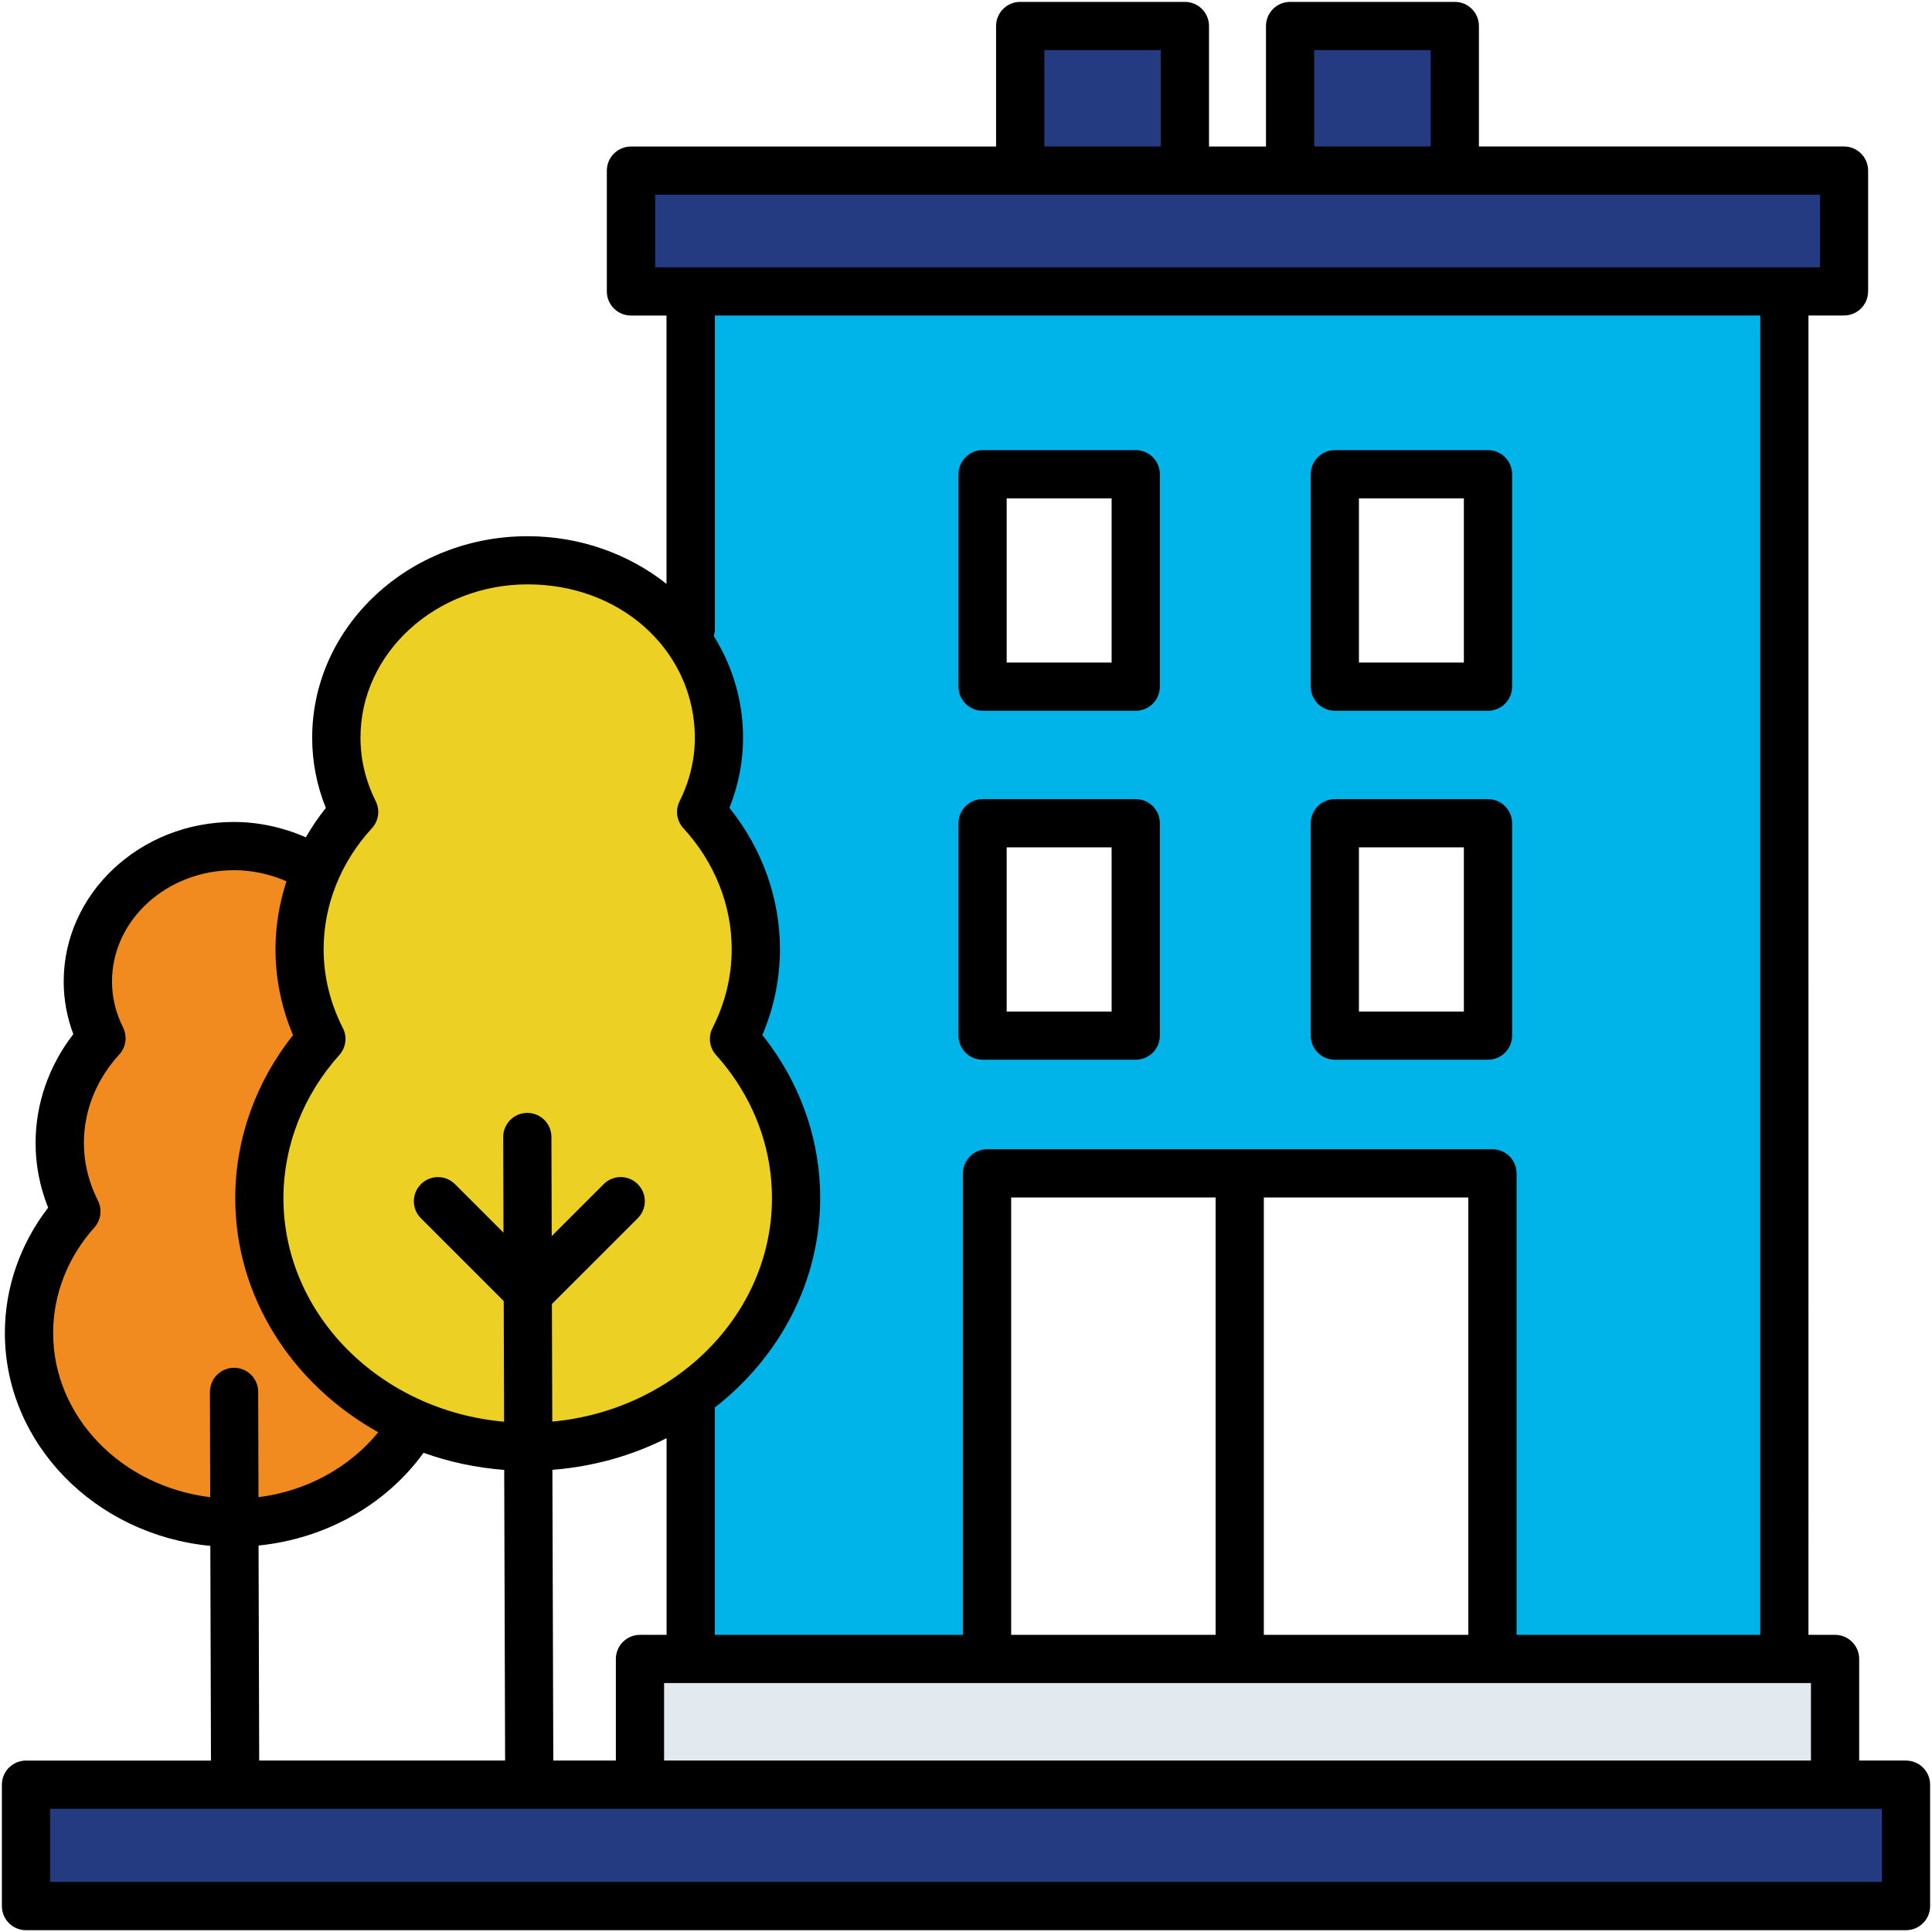
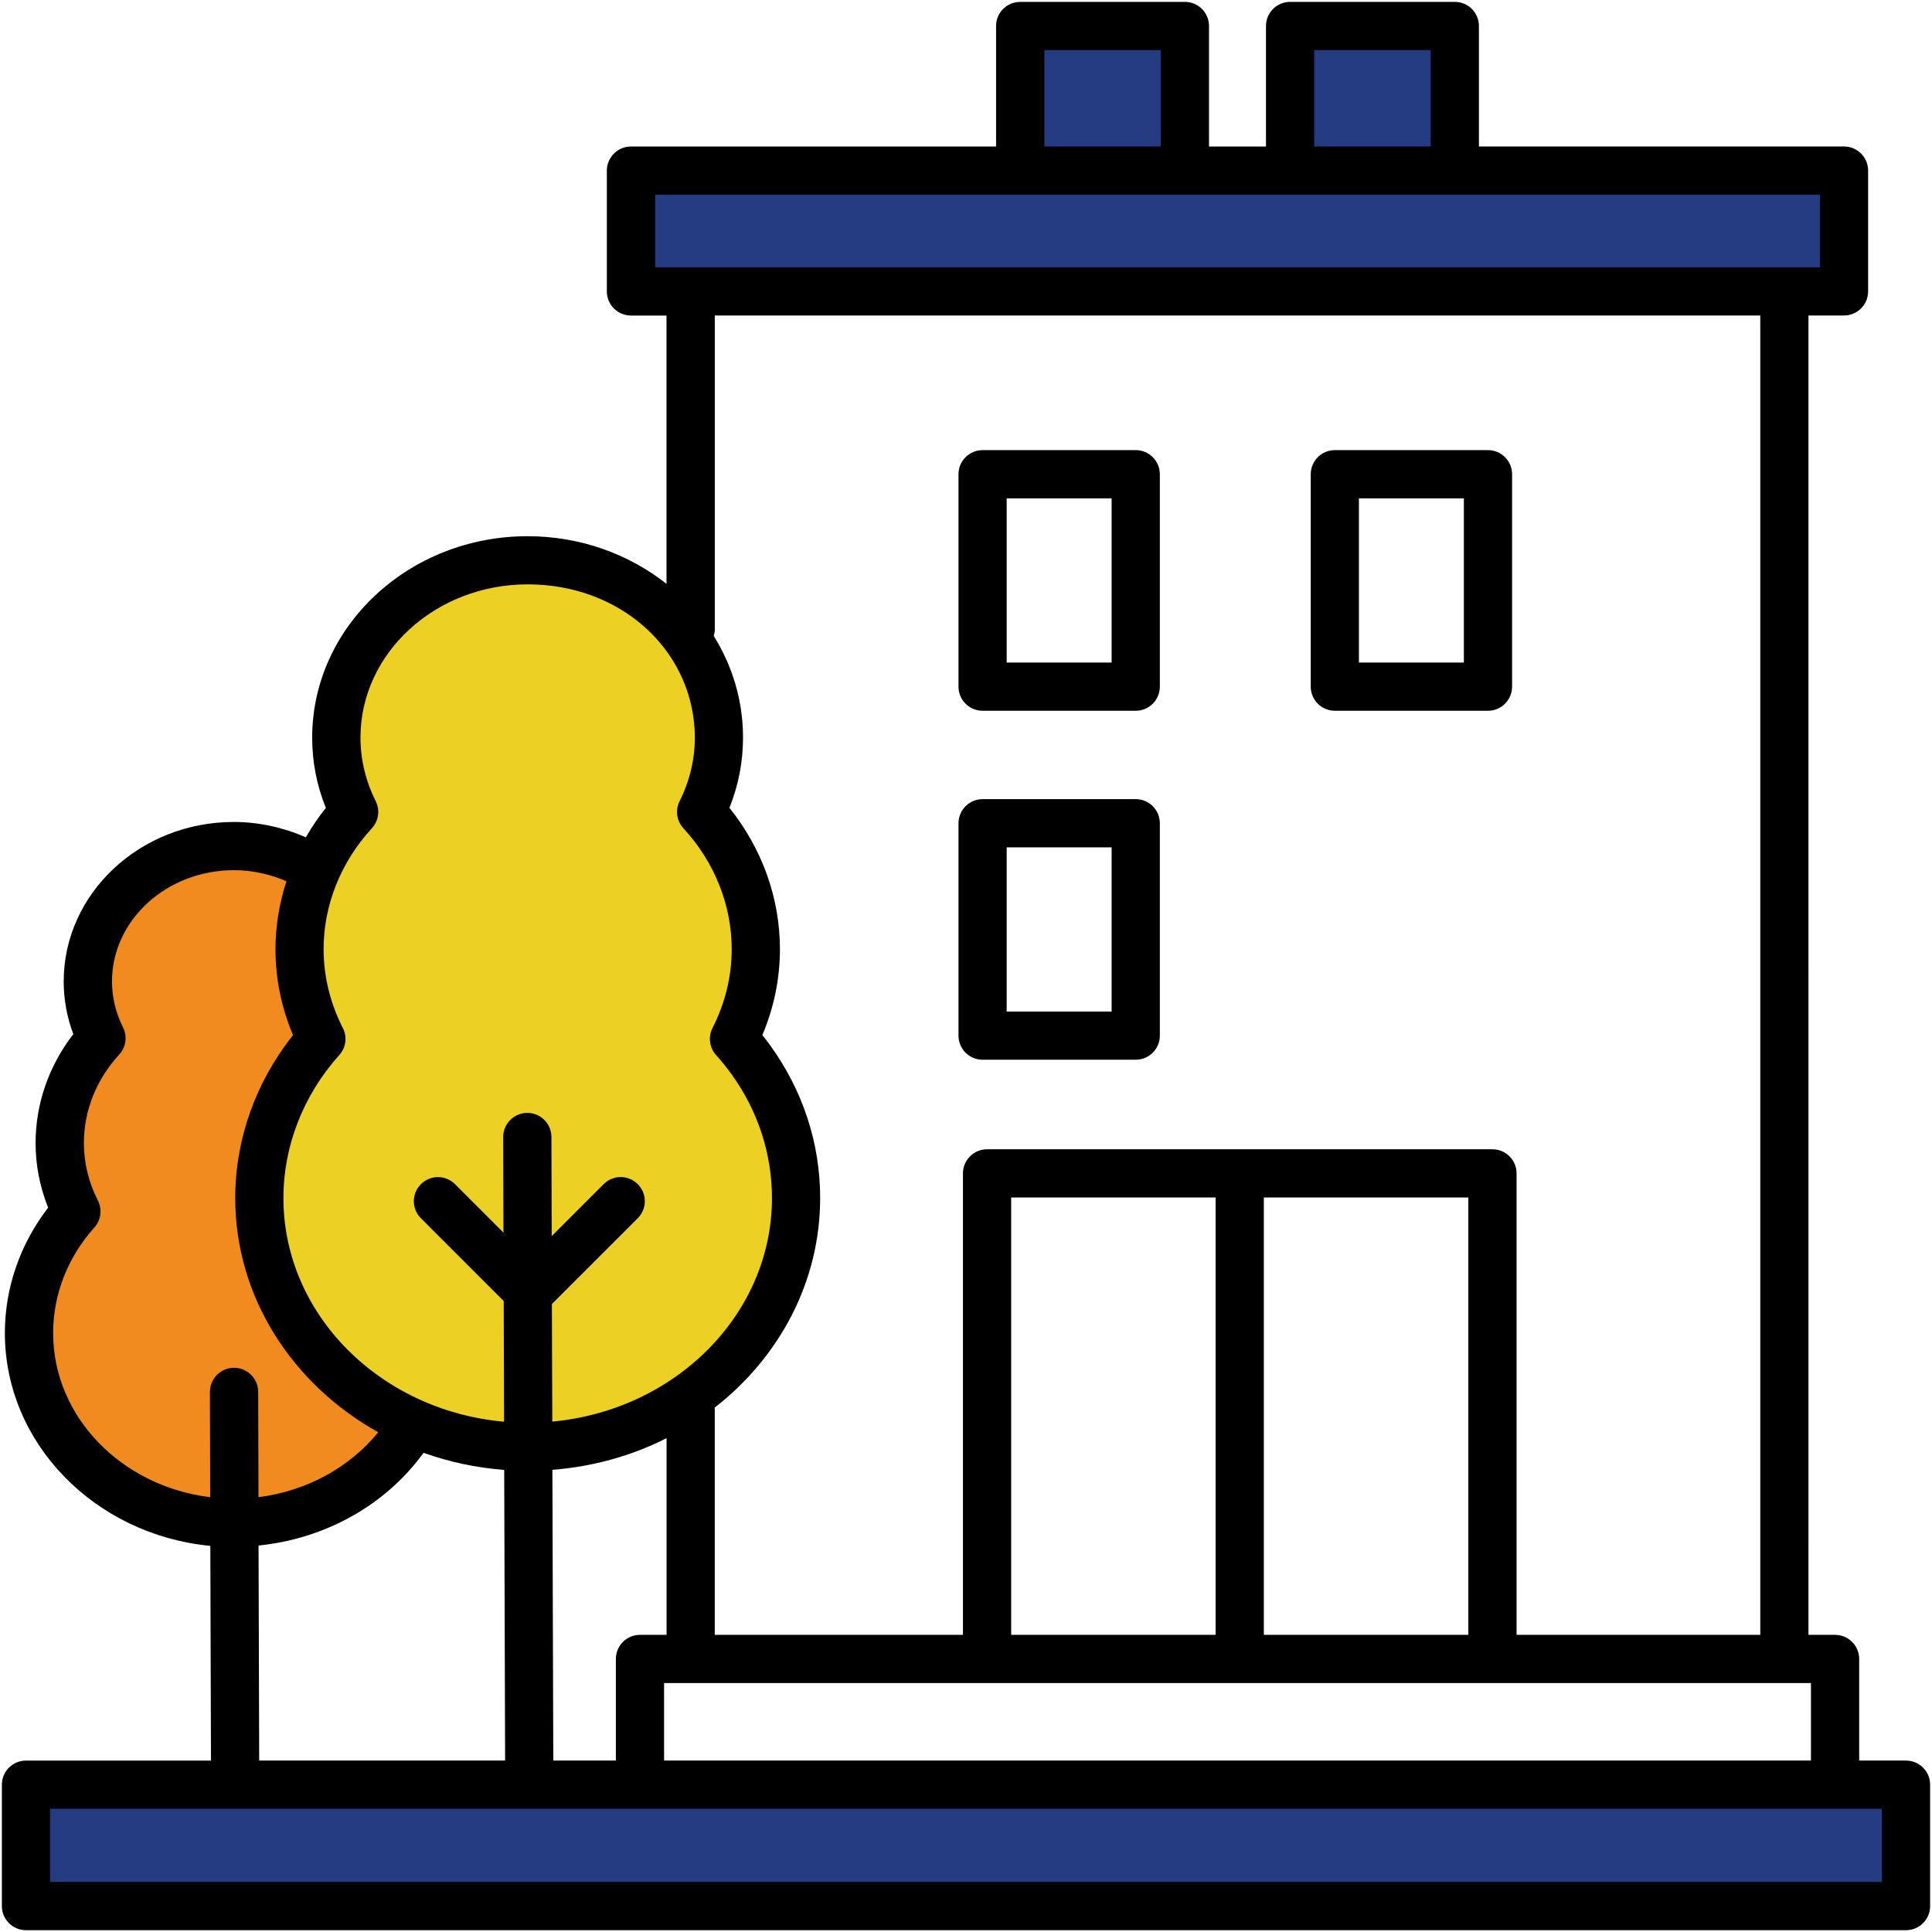
<svg xmlns="http://www.w3.org/2000/svg" id="a" viewBox="0 0 512 512">
  <path d="M80.28,228.96s-25.18-12.02-40.63,1.72-14.31,41.78-14.31,41.78c0,0-8.01,14.88-8.58,28.61-.57,13.73,1.72,21.17,1.72,21.17,0,0-18.89,22.89-9.16,44.64,9.73,21.75,34.91,41.2,52.65,38.34,17.74-2.86,48.07-27.47,48.07-27.47l-29.76-148.79Z" fill="#f18b20" />
  <rect x="267.98" y="6.17" width="47.64" height="36.05" fill="#243b81" />
  <rect x="340.08" y="6.17" width="46.35" height="39.91" fill="#243b81" />
-   <path d="M183,76.99V440.08h77.25v-128.76h135.19v128.76h77.25V76.99H183Zm77.25,46.35h38.63v60.52h-38.63v-60.52Zm42.49,153.22h-43.78v-57.94h43.78v57.94Zm92.7-1.29h-45.06v-59.23h45.06v59.23Zm0-95.28h-42.49v-54.08h42.49v54.08Z" fill="#00b4ea" />
-   <path d="M394.33,211.78h-40.58c-3.53,0-6.39,2.86-6.39,6.39v56.29c0,3.52,2.86,6.38,6.39,6.38h40.58c3.52,0,6.39-2.86,6.39-6.38v-56.29c0-3.53-2.86-6.39-6.39-6.39Zm-6.39,56.29h-27.81v-43.51h27.81v43.51Z" />
  <path d="M394.33,119.29h-40.58c-3.53,0-6.39,2.86-6.39,6.39v56.29c0,3.53,2.86,6.39,6.39,6.39h40.58c3.52,0,6.39-2.86,6.39-6.39v-56.29c0-3.53-2.86-6.39-6.39-6.39Zm-6.39,56.29h-27.81v-43.51h27.81v43.51Z" />
  <path d="M300.98,211.78h-40.58c-3.52,0-6.39,2.86-6.39,6.39v56.29c0,3.52,2.86,6.38,6.39,6.38h40.58c3.52,0,6.39-2.86,6.39-6.38v-56.29c0-3.53-2.86-6.39-6.39-6.39Zm-6.39,56.29h-27.81v-43.51h27.81v43.51Z" />
  <path d="M300.98,119.29h-40.58c-3.52,0-6.39,2.86-6.39,6.39v56.29c0,3.53,2.86,6.39,6.39,6.39h40.58c3.52,0,6.39-2.86,6.39-6.39v-56.29c0-3.53-2.86-6.39-6.39-6.39Zm-6.39,56.29h-27.81v-43.51h27.81v43.51Z" />
  <rect x="166.26" y="44.8" width="323.18" height="34.76" fill="#243b81" />
  <rect x="6.6" y="470.98" width="500.87" height="36.05" fill="#243b81" />
-   <rect x="167.55" y="436.22" width="319.32" height="34.76" fill="#e2eaef" />
  <path d="M139.8,383.48l17.17-1.14,33.76-18.31,18.31-37.2-1.72-33.19-10.87-18.89,4.01-25.18-8.01-28.04-5.72-10.3,1.72-31.48-10.87-16.6-25.18-13.16-15.45-2.29-31.48,11.45-16.02,21.75,.57,32.62-4.01,13.16-6.87,24.61,4.01,22.89-14.31,35.48s-6.29,24.04,10.3,42.92c16.6,18.89,41.78,30.9,60.66,30.9Z" fill="#edd024" />
  <path d="M505.11,466.56h-12.41v-26.92c0-3.53-2.86-6.39-6.39-6.39h-7.05V83.61h9.42c3.52,0,6.39-2.86,6.39-6.39V45.21c0-3.53-2.86-6.39-6.39-6.39h-96.75V6.89c0-3.53-2.86-6.39-6.39-6.39h-43.65c-3.53,0-6.39,2.86-6.39,6.39v31.94h-15.1V6.89c0-3.53-2.86-6.39-6.39-6.39h-43.65c-3.52,0-6.39,2.86-6.39,6.39v31.94h-96.76c-3.52,0-6.39,2.86-6.39,6.39v32.01c0,3.53,2.86,6.39,6.39,6.39h9.42v71.11c-9.96-7.87-22.8-12.63-36.82-12.63-31.47,0-57.08,23.95-57.08,53.39,0,6.39,1.21,12.64,3.62,18.62-1.98,2.47-3.74,5.09-5.3,7.79-5.95-2.62-12.47-4.07-19.09-4.07-24.86,0-45.08,18.96-45.08,42.27,0,4.78,.86,9.46,2.55,13.96-6.48,8.37-10,18.46-10,28.83,0,5.89,1.12,11.64,3.33,17.15-7.43,9.63-11.47,21.26-11.47,33.2,0,29.31,23.9,53.5,54.45,56.43l.17,56.9H6.89c-3.52,0-6.39,2.86-6.39,6.39v32.17c0,3.53,2.86,6.39,6.39,6.39H505.11c3.52,0,6.39-2.86,6.39-6.39v-32.17c0-3.53-2.86-6.39-6.39-6.39Zm-25.19-20.53v20.53H175.99v-20.53H479.93Zm-310.32-12.78c-3.52,0-6.39,2.86-6.39,6.39v26.92h-16.58l-.24-77.04c10.87-.85,21.12-3.76,30.26-8.39v52.12h-7.05Zm23.7-219.15c2.4-5.98,3.61-12.23,3.61-18.62,0-.91-.02-1.82-.07-2.71-.47-8.84-3.23-17.08-7.7-24.25,.11-.47,.29-.92,.29-1.42V83.61H466.49V433.25h-64.58v-122.29c0-3.53-2.86-6.39-6.39-6.39h-133.94c-3.52,0-6.39,2.86-6.39,6.39v122.29h-65.77v-59.92c0-.1-.05-.17-.05-.27,17.08-13.28,27.98-33.26,27.98-55.59,0-14.46-4.56-28.41-13.19-40.37-.69-.95-1.4-1.88-2.13-2.8,3.09-7.3,4.66-14.95,4.66-22.78,0-13.51-4.73-26.65-13.38-37.43Zm195.82,103.25v115.9h-54.19v-115.9h54.19Zm-66.97,115.9h-54.18v-115.9h54.18v115.9ZM348.28,13.27h30.87v25.55h-30.87V13.27Zm-71.52,0h30.87v25.55h-30.87V13.27Zm-103.14,57.56v-19.23H482.3v19.23H173.62Zm-82.77,201.6c-3.37-6.66-5.09-13.69-5.09-20.9,0-11.68,4.54-23.05,12.79-32.03,1.8-1.95,2.2-4.8,1.02-7.18-2.68-5.37-4.04-11.04-4.04-16.85,0-22.38,19.88-40.61,44.31-40.61s43.1,16.95,44.25,38.61c.04,.66,.05,1.33,.05,2.01,0,5.81-1.36,11.48-4.04,16.85-1.19,2.38-.79,5.23,1.02,7.18,8.25,8.97,12.79,20.34,12.79,32.03,0,7.22-1.71,14.25-5.09,20.9-1.19,2.35-.82,5.19,.94,7.15,1.44,1.6,2.79,3.28,4.04,5,7.05,9.76,10.78,21.14,10.78,32.89,0,30.82-25.58,56.24-58.22,59.26l-.1-31.16,22.75-22.74c2.5-2.5,2.5-6.53,0-9.03-2.5-2.5-6.53-2.5-9.03,0l-13.77,13.77-.08-26.28c-.01-3.53-2.87-6.37-6.39-6.37h-.02c-3.52,.01-6.38,2.88-6.37,6.41l.08,25.33-12.85-12.85c-2.5-2.5-6.53-2.5-9.03,0-2.5,2.5-2.5,6.54,0,9.03l21.94,21.94,.1,31.98c-32.77-2.91-58.48-28.37-58.48-59.28,0-13.79,5.26-27.25,14.81-37.9,1.77-1.96,2.14-4.8,.95-7.15Zm43.02,194.13H68.69l-.17-56.98c17.57-1.78,33.56-10.61,43.64-24.45,.03-.04,.03-.09,.06-.13,6.74,2.41,13.91,3.97,21.4,4.54l.24,77.03Zm-78.24-97.68l.08,27.89c-23.46-2.84-41.63-21.26-41.63-43.54,0-10.16,3.88-20.08,10.92-27.92,1.76-1.96,2.13-4.8,.95-7.15-2.47-4.87-3.72-10-3.72-15.27,0-8.54,3.33-16.86,9.36-23.42,1.8-1.95,2.2-4.81,1.02-7.18-1.94-3.88-2.93-7.99-2.93-12.19,0-16.26,14.49-29.49,32.31-29.49,4.84,0,9.59,1.05,13.92,2.94-1.88,5.8-2.9,11.86-2.9,18,0,7.84,1.56,15.48,4.65,22.78-9.91,12.43-15.32,27.61-15.32,43.17,0,26.38,15.25,49.43,37.9,62.07-7.74,9.45-19.12,15.61-31.74,17.2l-.08-27.92c0-3.52-2.87-6.37-6.39-6.37h-.02c-3.53,.01-6.38,2.87-6.37,6.41Zm443.1,129.85H13.27v-19.39H498.72v19.39Z" />
</svg>